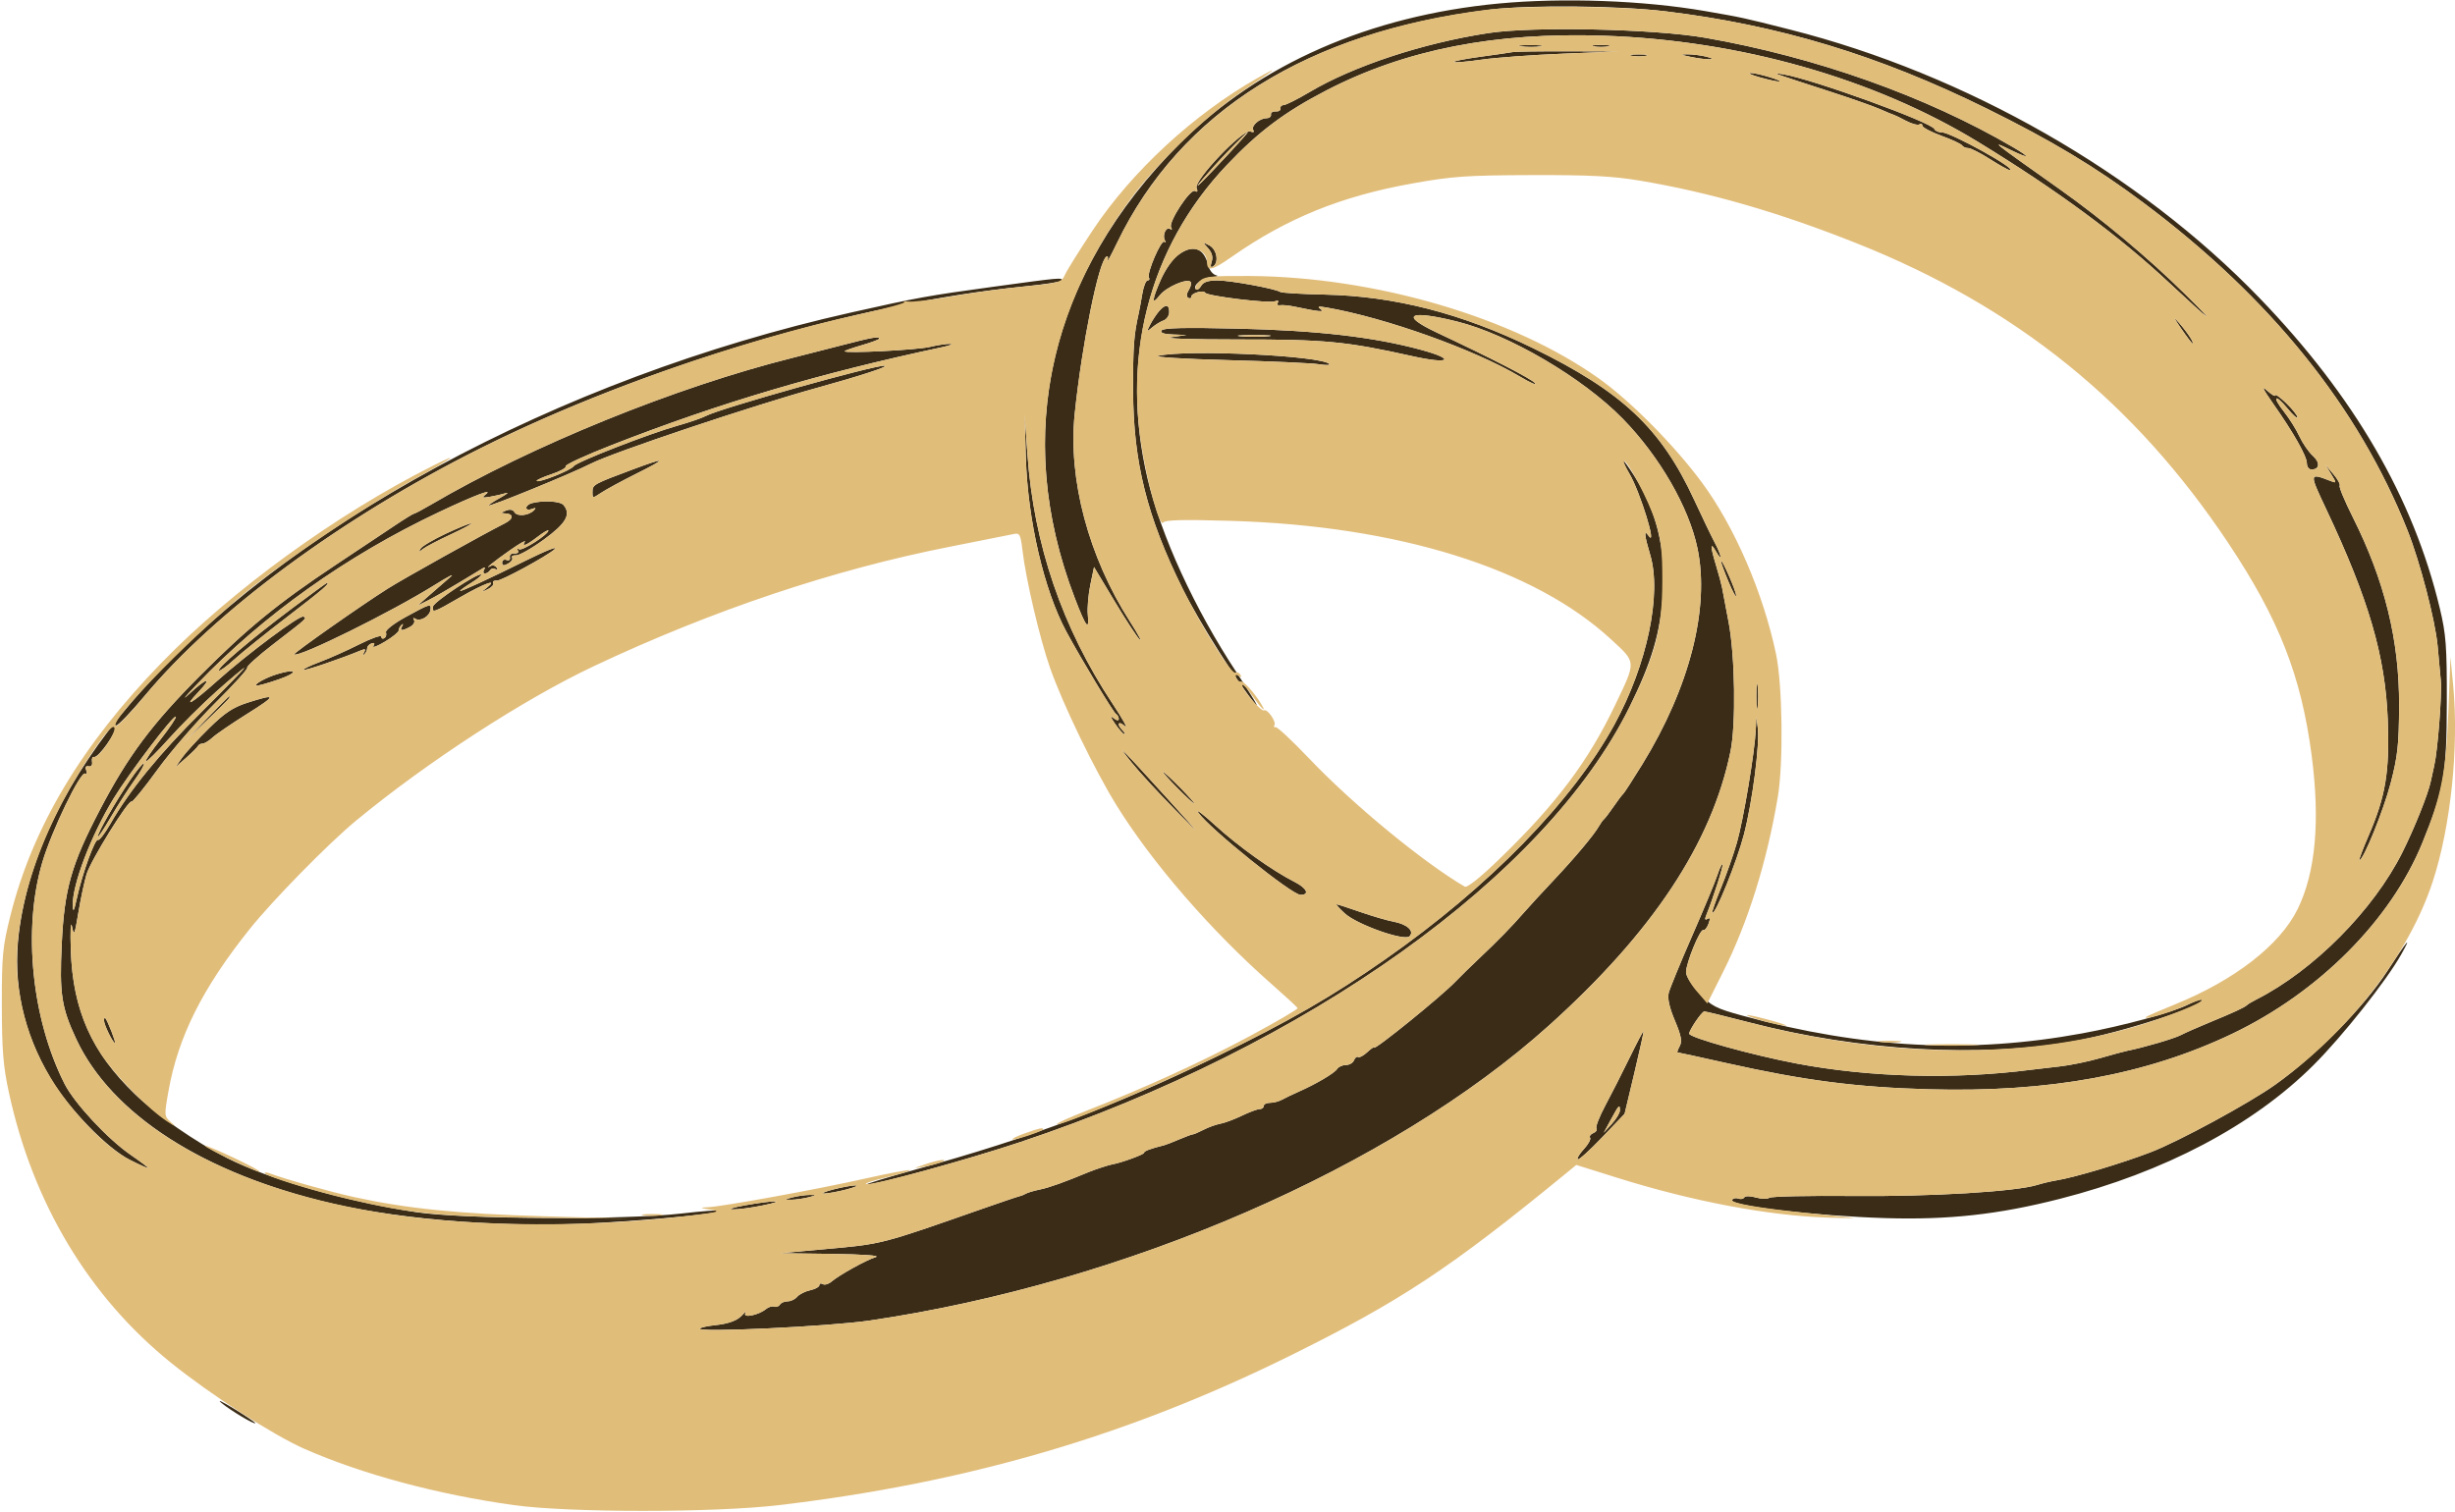
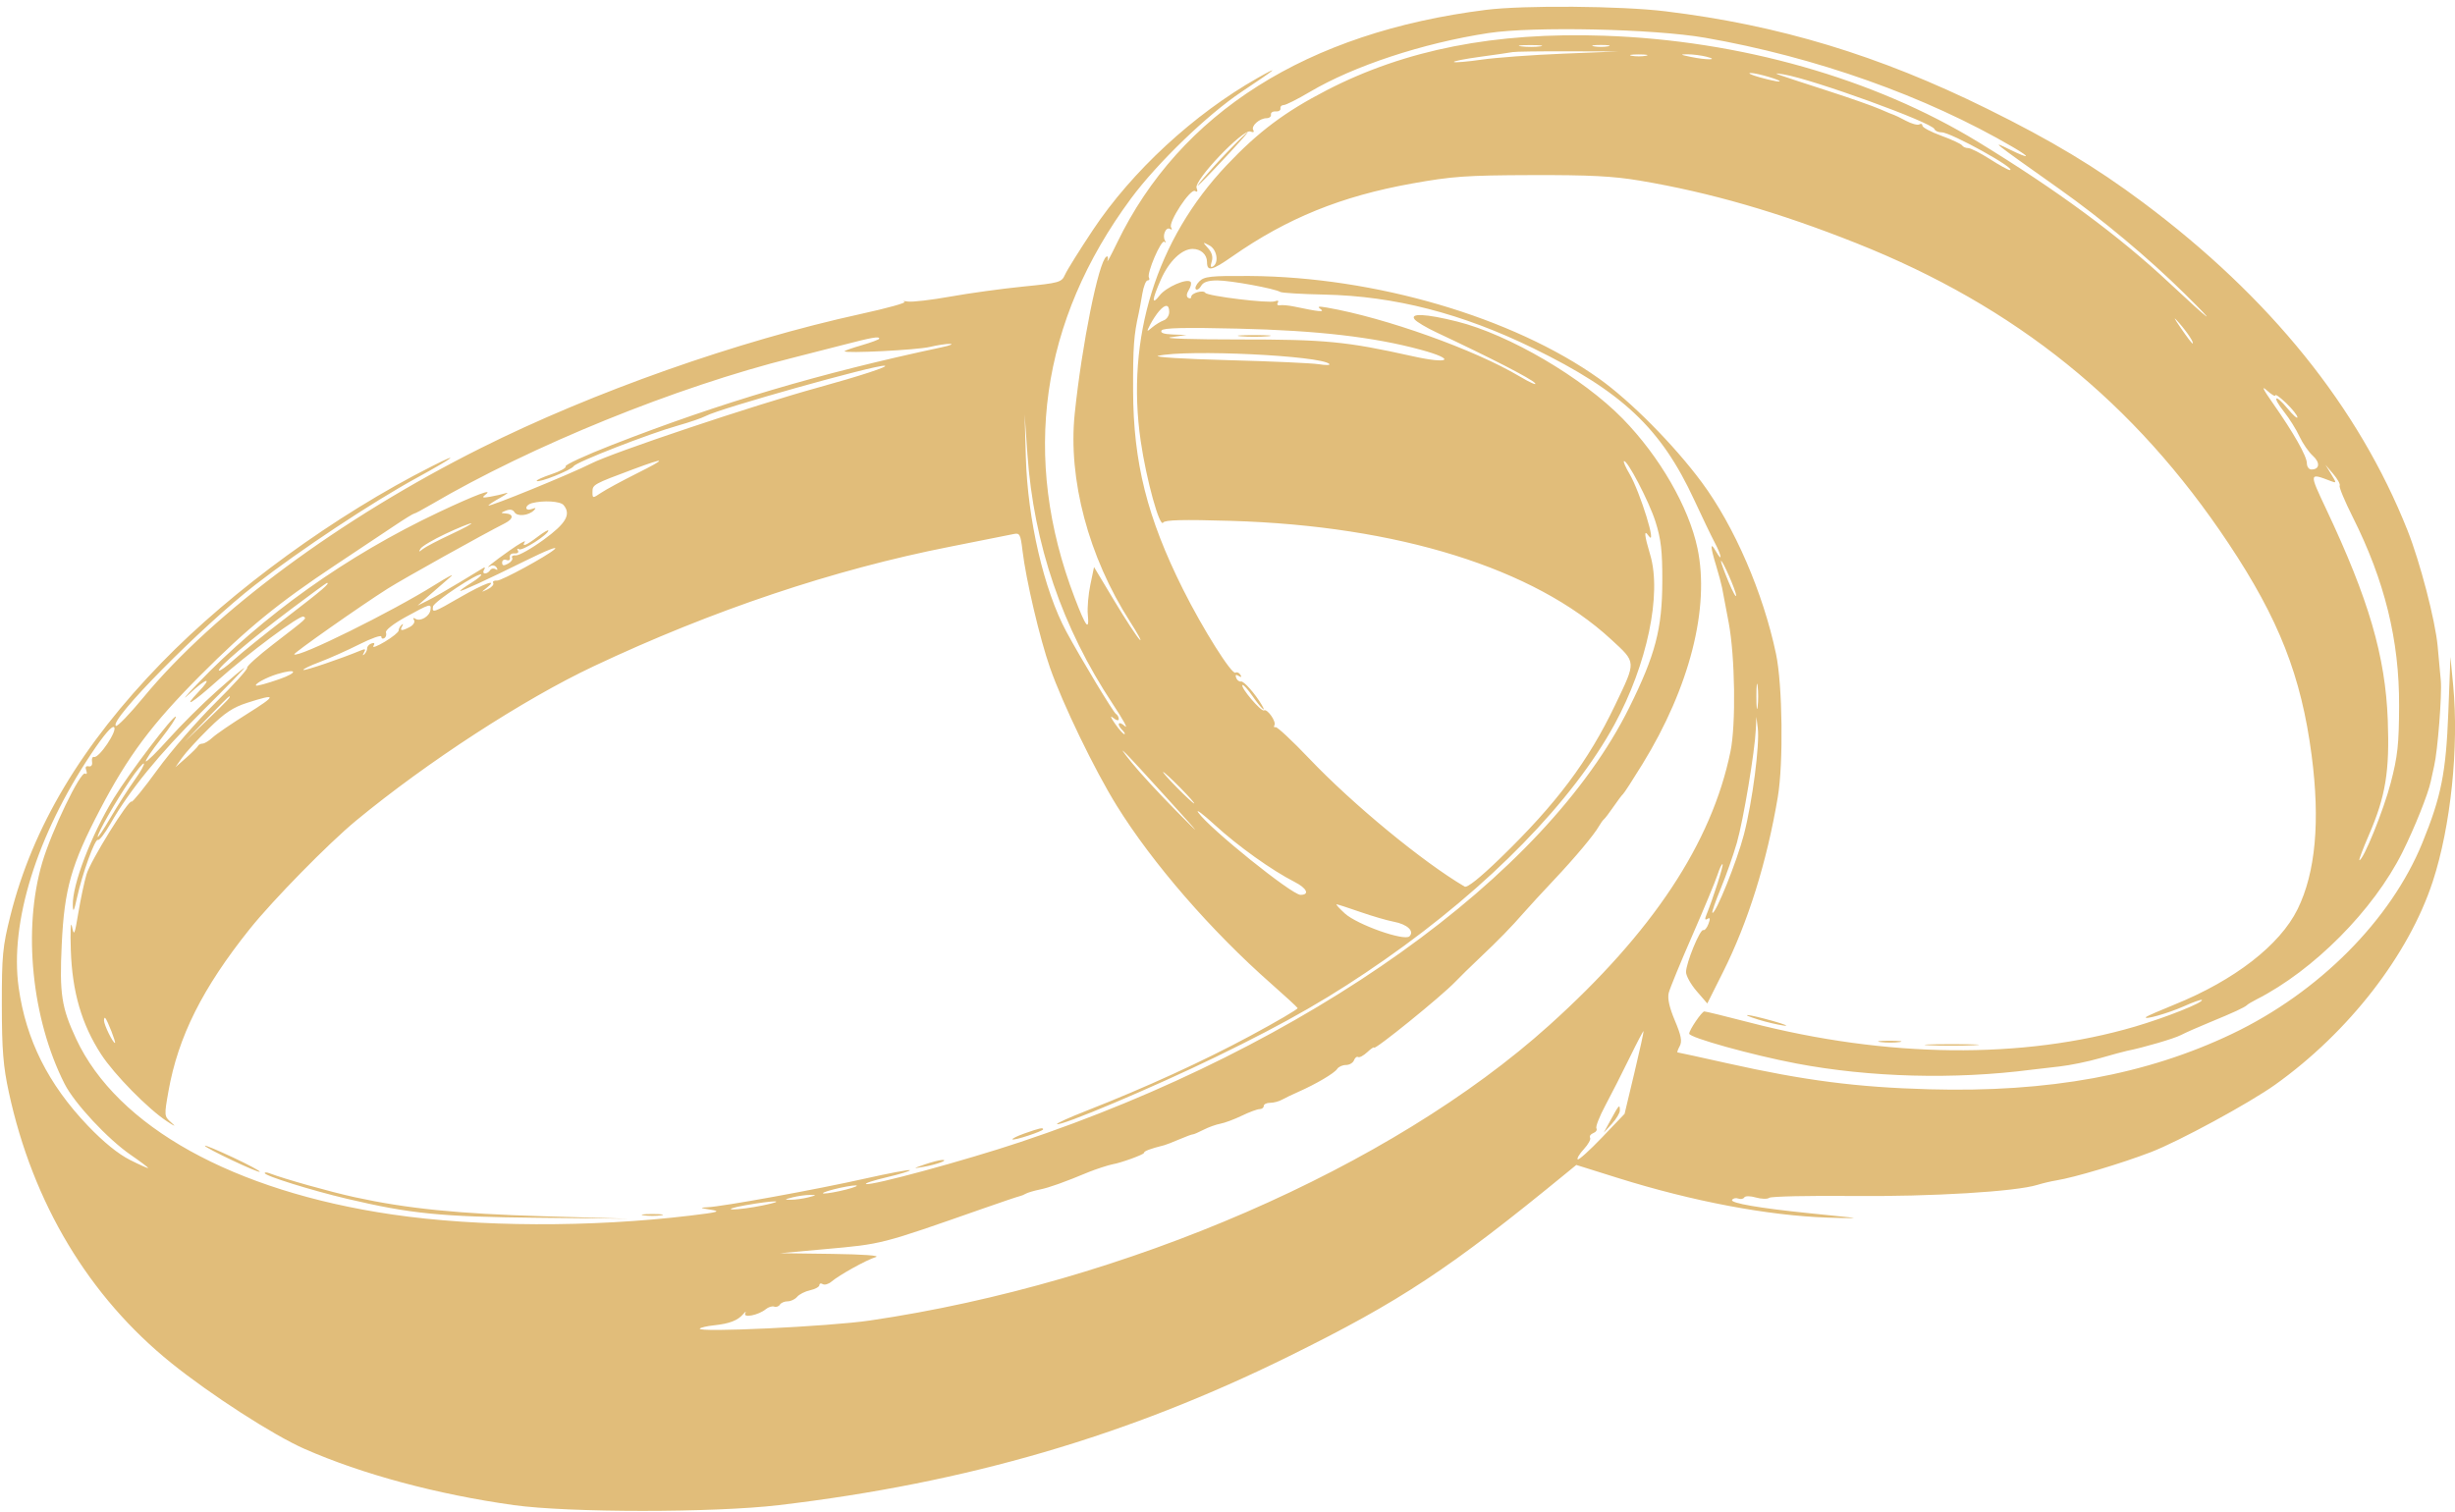
<svg xmlns="http://www.w3.org/2000/svg" width="779" height="480" viewBox="0 0 779 480" version="1.1">
-   <path d="M 475.500 1.122 C 434.656 4.985, 399.549 20.393, 374.461 45.467 C 332.884 87.019, 321.121 137.759, 341.015 189.744 C 344.601 199.113, 345.696 200.505, 345.174 195.029 C 344.975 192.937, 345.337 188.692, 345.980 185.595 L 347.149 179.964 353.614 190.732 C 357.170 196.654, 360.780 202.175, 361.637 203 C 362.494 203.825, 361.103 201.235, 358.546 197.245 C 345.408 176.743, 338.862 152.118, 341.020 131.309 C 343.302 109.303, 348.606 82.979, 351.065 81.460 C 351.567 81.150, 351.728 81.707, 351.423 82.698 C 351.118 83.689, 352.476 81.171, 354.440 77.102 C 374.635 35.276, 415.014 10.041, 472.974 3.026 C 485.579 1.500, 513.639 1.783, 528.460 3.586 C 564.587 7.981, 596.160 17.545, 630.500 34.494 C 650.946 44.586, 664.944 52.999, 680 64.244 C 720.309 94.351, 748.366 129.144, 763.930 168.323 C 767.901 178.320, 772.723 196.822, 773.488 205 C 773.823 208.575, 774.277 213.525, 774.497 216 C 774.893 220.459, 773.518 238.189, 772.402 243 C 772.084 244.375, 771.592 246.625, 771.310 248 C 770.505 251.920, 766.143 262.825, 762.309 270.500 C 753.155 288.824, 734.170 307.965, 716 317.190 C 714.625 317.888, 713.275 318.694, 713 318.981 C 712.316 319.695, 708.701 321.367, 701 324.530 C 697.425 325.998, 693.375 327.788, 692 328.508 C 689.858 329.629, 680.047 332.500, 674.893 333.514 C 674.010 333.688, 670.185 334.725, 666.393 335.818 C 662.602 336.911, 656.800 338.102, 653.500 338.465 C 650.200 338.827, 646.150 339.298, 644.500 339.511 C 620.147 342.655, 593.243 341.935, 570 337.517 C 555.891 334.835, 535.995 329.294, 536.004 328.049 C 536.012 326.879, 540.015 321, 540.804 321 C 541.262 321, 547.681 322.568, 555.069 324.484 C 590.126 333.577, 628.668 335.797, 658.209 330.426 C 673.485 327.648, 700.270 318.937, 698.618 317.284 C 698.385 317.051, 696.463 317.739, 694.347 318.813 C 689.437 321.306, 673.819 325.553, 660.704 327.962 C 625.095 334.502, 591.160 332.739, 553 322.367 C 544.497 320.056, 543.054 319.314, 539.250 315.296 C 536.859 312.770, 535 309.830, 535 308.573 C 535 305.640, 539.438 294.774, 540.470 295.183 C 540.910 295.357, 541.654 294.465, 542.122 293.199 C 542.734 291.545, 542.648 291.099, 541.817 291.613 C 541.009 292.112, 540.894 291.751, 541.435 290.414 C 543.618 285.024, 546.946 274.613, 546.598 274.264 C 546.379 274.045, 545.643 275.584, 544.963 277.683 C 544.283 279.782, 540.675 288.475, 536.945 297 C 533.214 305.525, 529.868 313.673, 529.508 315.108 C 529.069 316.859, 529.706 319.739, 531.450 323.881 C 533.473 328.687, 533.812 330.483, 532.987 332.024 C 532.406 333.111, 532.095 334, 532.298 334 C 532.501 334, 539.604 335.551, 548.083 337.446 C 572.622 342.932, 589.192 345.070, 612.082 345.705 C 650.145 346.760, 681.034 341.109, 708.276 328.107 C 735.779 314.980, 758.645 292.018, 768.649 267.479 C 775.495 250.688, 776.362 245.715, 776.405 223 C 776.439 205.027, 776.163 201.330, 774.166 193.010 C 765.774 158.042, 747.011 125.740, 717.018 94.627 C 678.726 54.904, 623.911 23.550, 568 9.389 C 552.957 5.579, 552.891 5.565, 541 3.506 C 521.485 0.127, 495.869 -0.805, 475.500 1.122 M 472.301 10.492 C 451.510 13.670, 429.569 20.908, 415.545 29.214 C 411.719 31.480, 408.032 33.333, 407.350 33.333 C 406.669 33.333, 406.199 33.821, 406.306 34.417 C 406.412 35.012, 405.730 35.440, 404.789 35.368 C 403.848 35.295, 403.173 35.745, 403.289 36.368 C 403.405 36.990, 402.773 37.507, 401.886 37.515 C 399.643 37.536, 396.885 40.005, 397.675 41.283 C 398.075 41.931, 397.715 42.104, 396.743 41.732 C 394.444 40.849, 378.785 57.276, 379.686 59.624 C 380.124 60.765, 379.960 61.093, 379.188 60.616 C 377.738 59.720, 370.621 70.577, 371.609 72.177 C 372.013 72.830, 371.865 73.034, 371.259 72.660 C 369.979 71.869, 368.735 74.728, 369.657 76.340 C 370.022 76.978, 369.940 77.154, 369.475 76.731 C 368.491 75.837, 363.771 86.820, 364.577 88.125 C 364.875 88.606, 364.681 89, 364.147 89 C 363.613 89, 362.858 90.912, 362.470 93.250 C 362.082 95.588, 361.562 98.400, 361.314 99.500 C 359.774 106.348, 359.505 110.075, 359.548 124 C 359.617 146.650, 363.934 163.924, 375.255 186.853 C 380.259 196.987, 393.243 217.547, 398.397 223.500 C 399.826 225.150, 397.140 220.650, 392.427 213.500 C 379.015 193.151, 368.395 170.025, 364.116 151.848 C 355.288 114.355, 364.259 78.819, 389.202 52.468 C 399.329 41.769, 407.701 35.492, 421 28.625 C 445.970 15.732, 474.342 10.158, 509 11.338 C 552.128 12.805, 594.669 24.887, 627.655 45.037 C 652.800 60.397, 672.277 74.760, 688.364 89.806 C 701.848 102.418, 704.299 104.145, 693.269 93.262 C 681.701 81.849, 667.059 69.601, 653.500 59.997 C 631.650 44.521, 631.585 44.469, 637.750 47.474 C 644.077 50.559, 644.620 50.139, 638.750 46.701 C 611.141 30.534, 576.077 18.077, 541 11.974 C 524.769 9.150, 486.483 8.324, 472.301 10.492 M 482.768 14.725 C 484.565 14.947, 487.265 14.943, 488.768 14.715 C 490.271 14.486, 488.800 14.304, 485.500 14.310 C 482.200 14.315, 480.971 14.502, 482.768 14.725 M 505.750 14.706 C 506.988 14.944, 509.012 14.944, 510.250 14.706 C 511.488 14.467, 510.475 14.272, 508 14.272 C 505.525 14.272, 504.512 14.467, 505.750 14.706 M 480 16.529 C 479.175 16.692, 474.538 17.365, 469.695 18.024 C 464.852 18.684, 461.093 19.426, 461.340 19.674 C 461.588 19.921, 465.550 19.586, 470.145 18.929 C 474.740 18.272, 486.375 17.419, 496 17.033 L 513.500 16.331 497.500 16.282 C 488.700 16.254, 480.825 16.366, 480 16.529 M 517.750 17.706 C 518.987 17.944, 521.013 17.944, 522.250 17.706 C 523.487 17.467, 522.475 17.272, 520 17.272 C 517.525 17.272, 516.513 17.467, 517.750 17.706 M 536.500 18.057 C 541.566 19.105, 545.659 19.058, 541.500 18 C 539.850 17.580, 537.150 17.235, 535.500 17.233 C 532.978 17.231, 533.137 17.362, 536.500 18.057 M 558.500 24.570 C 561.250 25.335, 563.950 25.923, 564.500 25.876 C 566.192 25.731, 557.629 23.153, 555.500 23.166 C 554.400 23.173, 555.750 23.805, 558.500 24.570 M 565 23.913 C 566.375 24.402, 573.125 26.616, 580 28.832 C 586.875 31.048, 594.300 33.652, 596.500 34.620 C 598.700 35.587, 600.725 36.425, 601 36.481 C 601.275 36.538, 602.976 37.371, 604.779 38.333 C 606.583 39.295, 608.496 39.812, 609.029 39.482 C 609.563 39.152, 610 39.334, 610 39.887 C 610 40.440, 612.714 41.882, 616.031 43.091 C 619.348 44.301, 622.299 45.675, 622.590 46.145 C 622.880 46.615, 623.758 47, 624.540 47 C 625.321 47, 628.423 48.575, 631.433 50.500 C 634.442 52.425, 637.263 53.988, 637.702 53.974 C 640.478 53.885, 619.053 42, 616.117 42 C 615.044 42, 614.013 41.539, 613.825 40.976 C 613.134 38.901, 575.378 25.195, 566 23.614 C 563.184 23.139, 562.989 23.197, 565 23.913 M 389.433 48.250 C 384.013 53.887, 377.367 61.659, 381.095 58 C 385.266 53.907, 396.273 42, 395.885 42 C 395.642 42, 392.738 44.813, 389.433 48.250 M 383.340 78.783 C 384.584 80.184, 384.954 81.569, 384.483 83.054 C 384.010 84.543, 384.142 85.030, 384.893 84.566 C 386.860 83.350, 386.140 79.144, 383.750 77.890 C 381.534 76.727, 381.528 76.740, 383.340 78.783 M 373.501 81.178 C 371.979 82.375, 369.668 85.763, 368.366 88.706 C 365.468 95.259, 365.339 97.111, 368.016 93.707 C 370.056 91.113, 376.593 88.260, 377.779 89.446 C 378.134 89.801, 377.888 90.950, 377.233 91.999 C 376.480 93.205, 376.402 94.130, 377.020 94.513 C 377.559 94.846, 378 94.694, 378 94.176 C 378 92.998, 381.834 91.922, 382.455 92.927 C 383.097 93.965, 402.642 96.351, 404.541 95.623 C 405.493 95.257, 405.849 95.435, 405.452 96.078 C 405.093 96.659, 405.407 97.019, 406.150 96.878 C 406.892 96.738, 408.962 96.933, 410.750 97.311 C 418.574 98.969, 420.538 99.148, 419 98.062 C 417.877 97.269, 418.379 97.155, 421 97.608 C 439.563 100.821, 467.914 110.949, 482.255 119.492 C 485.604 121.487, 487.769 122.426, 487.066 121.579 C 485.939 120.222, 473.200 113.667, 455.792 105.488 C 443.989 99.943, 447.184 98.258, 462.333 102.038 C 478.789 106.143, 502.179 119.862, 514.892 132.866 C 526.587 144.827, 535.889 160.947, 538.627 174 C 542.592 192.895, 536.166 218.110, 521.170 242.500 C 518.126 247.450, 515.359 251.725, 515.020 252 C 514.681 252.275, 513.322 254.075, 512 256 C 510.678 257.925, 509.311 259.725, 508.963 260 C 508.614 260.275, 507.918 261.234, 507.415 262.131 C 505.859 264.906, 499.797 272.149, 493 279.353 C 489.425 283.142, 485.150 287.791, 483.500 289.684 C 479.546 294.219, 475.392 298.476, 469.404 304.127 C 466.707 306.673, 463.260 310.048, 461.745 311.627 C 457.285 316.278, 436 333.518, 436 332.480 C 436 332.173, 435.032 332.824, 433.849 333.926 C 432.665 335.029, 431.362 335.724, 430.953 335.471 C 430.544 335.218, 429.952 335.684, 429.636 336.506 C 429.321 337.328, 428.171 338, 427.081 338 C 425.991 338, 424.740 338.563, 424.300 339.250 C 423.435 340.602, 417.608 344.041, 412 346.510 C 410.075 347.357, 407.719 348.489, 406.764 349.025 C 405.809 349.561, 404.121 350, 403.014 350 C 401.906 350, 401 350.450, 401 351 C 401 351.550, 400.410 352, 399.688 352 C 398.966 352, 396.427 352.941, 394.046 354.092 C 391.664 355.243, 388.594 356.387, 387.223 356.636 C 385.852 356.885, 383.446 357.752, 381.876 358.564 C 380.306 359.376, 378.789 360.026, 378.506 360.009 C 378.222 359.991, 376.305 360.699, 374.245 361.580 C 372.185 362.462, 370.050 363.297, 369.500 363.435 C 364.937 364.584, 363 365.316, 363 365.890 C 363 366.414, 355.603 369.098, 353 369.518 C 351.939 369.689, 347.407 371.164, 345.500 371.960 C 337.771 375.182, 333.028 376.880, 330 377.509 C 328.075 377.908, 326.050 378.507, 325.500 378.839 C 324.950 379.172, 324.050 379.536, 323.500 379.648 C 322.950 379.760, 317.775 381.508, 312 383.531 C 279.089 395.063, 280.148 394.792, 261.500 396.467 L 247.500 397.724 264 397.948 C 273.969 398.083, 279.467 398.485, 277.889 398.962 C 274.933 399.857, 266.358 404.612, 263.813 406.767 C 262.885 407.553, 261.648 407.900, 261.063 407.539 C 260.478 407.178, 260 407.323, 260 407.862 C 260 408.400, 258.681 409.131, 257.069 409.485 C 255.457 409.839, 253.602 410.775, 252.947 411.564 C 252.291 412.354, 250.937 413, 249.937 413 C 248.936 413, 247.825 413.474, 247.467 414.053 C 247.110 414.632, 246.295 414.916, 245.658 414.683 C 245.021 414.451, 243.825 414.817, 243 415.496 C 240.697 417.393, 235.674 418.391, 236.490 416.790 C 236.852 416.081, 236.552 416.203, 235.824 417.062 C 234.114 419.079, 231.453 420.101, 226.568 420.616 C 224.405 420.844, 222.380 421.308, 222.068 421.647 C 220.828 422.993, 263.079 420.993, 276 419.094 C 357.197 407.160, 441.400 370.564, 491.573 325.401 C 524.435 295.820, 543.139 267.566, 549.103 238.500 C 550.866 229.907, 550.555 208.282, 548.514 197.500 C 547.576 192.550, 546.638 187.594, 546.428 186.486 C 546.218 185.379, 545.366 182.229, 544.534 179.486 C 542.653 173.285, 542.641 171.749, 544.500 175 C 546.652 178.764, 546.286 176.313, 544.073 172.136 C 543.014 170.136, 540.095 164.067, 537.589 158.648 C 527.069 135.911, 514.753 124.308, 486.500 110.514 C 463.876 99.468, 442.482 93.966, 420.328 93.495 C 413.084 93.341, 406.751 92.964, 406.255 92.658 C 404.508 91.578, 390.449 89.002, 386.300 89.001 C 383.346 89, 381.810 89.517, 381.125 90.742 C 380.589 91.700, 379.838 92.171, 379.456 91.789 C 378.262 90.595, 381.725 88.005, 384.679 87.884 C 386.367 87.815, 386.798 87.584, 385.751 87.311 C 384.789 87.059, 383.714 85.649, 383.363 84.177 C 382.008 78.496, 378.332 77.378, 373.501 81.178 M 315 91.035 C 294.326 93.864, 291.277 94.417, 270 99.194 C 176.852 120.108, 89.319 167.550, 41.686 222.938 C 21.399 246.528, 9.009 271.900, 6.004 296 C 3.992 312.143, 7.341 327.541, 16.055 342.208 C 21.868 351.993, 33.977 364.455, 41.230 368.116 C 44.403 369.718, 47 370.872, 47 370.681 C 47 370.489, 44.533 368.633, 41.518 366.557 C 34.187 361.508, 23.627 350.172, 20.492 343.985 C 10.041 323.360, 7.171 294.874, 13.414 273.728 C 16.368 263.724, 25.578 244.621, 27.018 245.511 C 27.557 245.844, 27.709 245.406, 27.366 244.511 C 26.969 243.478, 27.237 243.020, 28.127 243.209 C 28.959 243.385, 29.383 242.804, 29.203 241.734 C 29.039 240.763, 29.333 240.088, 29.857 240.234 C 31.190 240.607, 37.204 232.139, 36.460 230.936 C 36.125 230.394, 36.291 230.074, 36.828 230.225 C 37.366 230.376, 41.450 226.148, 45.904 220.829 C 68.748 193.547, 108.364 164.342, 152.500 142.246 C 204.218 116.353, 271.881 96.198, 324.750 90.936 C 331.488 90.265, 337 89.406, 337 89.025 C 337 88.042, 336.600 88.079, 315 91.035 M 367.783 98.750 C 366.944 99.713, 365.684 101.625, 364.983 103 C 363.763 105.394, 363.789 105.432, 365.604 103.902 C 366.647 103.023, 368.288 102.025, 369.250 101.683 C 370.212 101.342, 371 100.149, 371 99.031 C 371 96.537, 369.805 96.432, 367.783 98.750 M 692.090 104.250 C 693.877 106.862, 695.504 109, 695.705 109 C 696.384 109, 694.116 105.519, 691.470 102.500 C 689.480 100.229, 689.630 100.655, 692.090 104.250 M 368.580 104.870 C 368.107 105.636, 369.271 106.051, 372.191 106.157 L 376.500 106.314 371.500 107.032 C 368.740 107.428, 378.371 107.743, 393 107.734 C 420.525 107.717, 427.141 108.354, 448.228 113.051 C 460.105 115.696, 462.155 114.075, 450.821 111 C 435.891 106.949, 418.114 104.892, 392.890 104.297 C 375.875 103.895, 369.084 104.055, 368.580 104.870 M 393.750 106.732 C 396.087 106.943, 399.913 106.943, 402.250 106.732 C 404.587 106.522, 402.675 106.349, 398 106.349 C 393.325 106.349, 391.413 106.522, 393.750 106.732 M 267 109.598 C 261.775 110.954, 254.800 112.738, 251.500 113.563 C 214.523 122.803, 168.671 141.426, 136.706 160.186 C 134.069 161.734, 131.685 163, 131.407 163 C 131.129 163, 128.337 164.722, 125.201 166.826 C 122.066 168.930, 113.650 174.536, 106.500 179.284 C 88.226 191.420, 78.458 199.402, 63.487 214.434 C 48.184 229.799, 40.630 239.916, 31.703 257 C 22.605 274.414, 20.420 282.106, 19.591 299.652 C 18.845 315.417, 19.506 319.753, 24.177 329.744 C 35.359 353.661, 64.779 372.575, 105.398 381.959 C 128.687 387.339, 161.678 389.753, 189.809 388.135 C 209.830 386.983, 229.351 385.017, 228.566 384.232 C 228.301 383.968, 222.779 384.370, 216.293 385.126 C 198.229 387.231, 146.786 386.967, 132 384.694 C 109.593 381.249, 85.525 374.353, 72.018 367.509 C 62.141 362.504, 49.607 353.808, 42.806 347.242 C 29.084 333.995, 23.109 320.582, 22.472 301.592 C 22.266 295.475, 22.426 292.070, 22.828 294 C 23.497 297.214, 23.665 296.852, 24.880 289.572 C 25.607 285.212, 26.770 279.760, 27.463 277.456 C 28.777 273.091, 40.888 253.555, 41.748 254.415 C 42.019 254.685, 45.740 250.090, 50.017 244.203 C 54.295 238.316, 62.541 228.805, 68.343 223.067 C 74.145 217.328, 78.689 212.305, 78.441 211.904 C 78.193 211.502, 81.929 208.138, 86.745 204.427 C 97.757 195.939, 97.335 196.325, 96.316 195.695 C 95.251 195.037, 78.630 207.412, 68.951 216.068 C 60.913 223.256, 57.677 225.174, 62.946 219.628 C 67.712 214.610, 65.579 215.062, 60.038 220.243 C 57.542 222.577, 58.650 221.194, 62.500 217.170 C 83.490 195.232, 110.002 176.362, 139.238 162.553 C 150.830 157.077, 156.885 154.807, 154 157.019 C 152.797 157.940, 153.095 158.066, 155.500 157.654 C 157.150 157.371, 159.400 156.857, 160.500 156.511 C 161.600 156.165, 160.813 156.820, 158.750 157.965 C 156.688 159.111, 155 160.214, 155 160.418 C 155 161.056, 181.196 150.355, 187.557 147.118 C 194.564 143.554, 238.984 128.675, 259.500 123.020 C 272.938 119.317, 282.388 116.219, 280.699 116.070 C 277.621 115.800, 228.475 129.605, 224.010 131.995 C 222.783 132.651, 218.791 134.028, 215.139 135.054 C 205.905 137.649, 182.839 146.642, 182.020 147.968 C 181.249 149.215, 170.983 153.316, 170.311 152.645 C 170.069 152.402, 172.153 151.446, 174.943 150.519 C 177.733 149.592, 179.781 148.455, 179.495 147.992 C 179.209 147.529, 185.843 144.472, 194.238 141.197 C 228.650 127.774, 259.864 118.531, 299 110.175 C 301.475 109.647, 302.600 109.177, 301.500 109.132 C 300.400 109.086, 297.475 109.528, 295 110.114 C 290.897 111.085, 268 112.234, 268 111.468 C 268 111.289, 270.475 110.422, 273.500 109.543 C 276.525 108.664, 279 107.732, 279 107.472 C 279 106.663, 276.811 107.051, 267 109.598 M 367.500 112.936 C 365.850 113.321, 375.750 113.933, 389.500 114.295 C 403.250 114.658, 416.300 115.243, 418.500 115.597 C 420.700 115.951, 422.196 115.919, 421.824 115.527 C 419.293 112.859, 376.568 110.821, 367.500 112.936 M 721.226 128 C 727.800 137.370, 732 144.794, 732 147.044 C 732 148.120, 732.648 149, 733.441 149 C 736.070 149, 736.287 146.811, 733.873 144.641 C 732.564 143.463, 730.668 140.716, 729.660 138.535 C 728.652 136.354, 726.462 132.846, 724.793 130.739 C 720.827 125.731, 721.829 124.756, 725.885 129.676 C 727.598 131.755, 729 132.991, 729 132.424 C 729 131.857, 727.425 129.866, 725.500 128 C 723.575 126.134, 722 124.999, 722 125.478 C 722 125.957, 720.800 125.258, 719.333 123.924 C 717.466 122.227, 718.034 123.450, 721.226 128 M 325.511 145.092 C 326.076 164.955, 331.275 187.331, 338.385 200.500 C 343.035 209.112, 353.228 226.023, 354.090 226.556 C 354.590 226.865, 355 227.597, 355 228.181 C 355 228.812, 354.304 228.687, 353.289 227.872 C 352.155 226.962, 352.346 227.595, 353.857 229.750 C 355.111 231.537, 356.421 233, 356.768 233 C 357.116 233, 356.860 232.460, 356.200 231.800 C 354.171 229.771, 354.874 228.576, 356.976 230.478 C 358.063 231.462, 356.303 228.269, 353.066 223.383 C 337.064 199.232, 328.033 172.787, 326.018 144.183 L 325.125 131.500 325.511 145.092 M 201 148.903 C 188.328 153.619, 188 153.801, 188 156.090 C 188 158.204, 188.033 158.208, 190.750 156.388 C 192.262 155.375, 197.325 152.632, 202 150.292 C 211.838 145.368, 211.555 144.975, 201 148.903 M 515.026 146.193 C 515.012 146.574, 515.919 148.443, 517.042 150.346 C 520.458 156.136, 526.005 174.203, 523.076 170 C 521.580 167.854, 521.758 169.827, 523.623 176.068 C 527.351 188.546, 522.657 210.917, 512.339 229.847 C 499.039 254.249, 472.542 281.404, 439.522 304.477 C 422.543 316.340, 408.867 324.220, 385.750 335.459 C 353.334 351.219, 327.230 361.025, 291 371.050 C 281.375 373.713, 274.175 375.914, 275 375.941 C 277.969 376.038, 307.768 367.797, 323.785 362.449 C 415.028 331.987, 490.476 278.122, 517.009 224.500 C 524.096 210.177, 526.899 200.687, 527.695 188.316 C 528.601 174.233, 525.625 162.098, 518.536 150.971 C 516.619 147.962, 515.040 145.812, 515.026 146.193 M 739.692 150.452 C 741.436 153.307, 741.435 153.381, 739.654 152.698 C 732.642 150.007, 732.649 149.962, 738.131 161.582 C 751.652 190.248, 756.904 208.237, 757.668 228.500 C 758.285 244.859, 756.993 252.708, 751.650 265.067 C 749.764 269.430, 748.418 273, 748.659 273 C 749.918 273, 756.329 257.195, 758.600 248.491 C 760.809 240.027, 761.216 236.283, 761.265 224 C 761.347 203.213, 756.701 184.311, 746.531 164.062 C 744.004 159.030, 742.149 154.569, 742.408 154.148 C 742.668 153.728, 741.758 152.060, 740.385 150.442 L 737.889 147.500 739.692 150.452 M 168.750 159.689 C 167.787 159.941, 167 160.612, 167 161.180 C 167 161.752, 167.782 161.916, 168.750 161.548 C 170.002 161.071, 170.195 161.189, 169.427 161.964 C 167.748 163.657, 164.112 164.016, 163.266 162.572 C 162.763 161.715, 161.812 161.540, 160.500 162.062 C 158.887 162.705, 158.827 162.873, 160.191 162.930 C 163.057 163.049, 163.069 164.629, 160.216 166.072 C 153.073 169.683, 127.934 183.703, 123.026 186.813 C 114.414 192.269, 92.994 207.327, 93.344 207.678 C 94.557 208.890, 124.301 194.186, 138.065 185.570 C 142.154 183.010, 144.375 181.871, 143 183.040 C 141.625 184.209, 138.700 186.750, 136.500 188.687 L 132.500 192.209 135.907 190.498 C 137.781 189.556, 142.281 186.981, 145.907 184.774 C 149.533 182.568, 152.907 180.521, 153.405 180.227 C 153.902 179.932, 153.988 180.211, 153.595 180.845 C 153.203 181.480, 153.332 182, 153.882 182 C 154.432 182, 155.165 181.543, 155.510 180.984 C 155.856 180.425, 156.627 180.269, 157.224 180.638 C 157.877 181.042, 158.021 180.843, 157.585 180.138 C 157.187 179.494, 156.330 179.266, 155.681 179.630 C 153.295 180.970, 156.554 178.316, 161.854 174.604 C 164.799 172.541, 166.910 171.336, 166.545 171.927 C 165.436 173.721, 166.952 173.138, 170.567 170.381 C 172.455 168.941, 174 168.038, 174 168.375 C 174 169.625, 165.713 174.940, 164.721 174.327 C 164.154 173.977, 163.981 174.160, 164.335 174.733 C 164.695 175.316, 164.213 175.714, 163.239 175.637 C 162.246 175.559, 161.625 176.089, 161.791 176.873 C 161.963 177.684, 161.520 178.030, 160.708 177.718 C 159.952 177.428, 159.333 177.798, 159.333 178.541 C 159.333 179.549, 159.807 179.639, 161.195 178.896 C 162.218 178.348, 162.809 177.499, 162.506 177.010 C 162.204 176.521, 162.754 176.181, 163.728 176.254 C 164.703 176.327, 168.664 174.086, 172.531 171.272 C 179.630 166.109, 181.275 163.242, 178.831 160.296 C 177.799 159.053, 172.423 158.729, 168.750 159.689 M 141.387 169.410 C 137.474 171.246, 133.900 173.368, 133.445 174.124 C 132.771 175.243, 132.900 175.270, 134.139 174.268 C 134.977 173.590, 139.001 171.482, 143.081 169.583 C 147.162 167.684, 150.050 166.117, 149.500 166.101 C 148.950 166.085, 145.299 167.574, 141.387 169.410 M 166.500 178.077 C 154.838 183.856, 146 187.926, 146 187.519 C 146 187.323, 147.599 186.175, 149.553 184.967 C 151.507 183.760, 152.919 182.586, 152.692 182.359 C 151.886 181.552, 137.616 191.007, 137.398 192.491 C 137.085 194.626, 137.414 194.513, 146.105 189.500 C 153.767 185.081, 158.265 183.492, 154.441 186.555 C 152.582 188.045, 152.596 188.064, 154.778 187.005 C 156.031 186.397, 156.809 185.499, 156.506 185.010 C 156.204 184.521, 156.754 184.181, 157.729 184.255 C 159.079 184.356, 173.490 176.524, 175.917 174.370 C 177.342 173.105, 173.413 174.651, 166.500 178.077 M 546.083 178.080 C 546.037 178.399, 547.106 181.324, 548.458 184.580 C 549.809 187.836, 550.907 189.825, 550.896 189 C 550.877 187.502, 546.241 176.982, 546.083 178.080 M 92.307 193.357 C 79.414 203.033, 68.766 212.100, 69.471 212.804 C 69.739 213.073, 71.881 211.533, 74.230 209.383 C 76.578 207.233, 84.237 201.070, 91.250 195.689 C 102.405 187.128, 104.888 185, 103.722 185 C 103.569 185, 98.432 188.761, 92.307 193.357 M 128.761 195.800 C 124.886 197.927, 122.211 200.018, 122.467 200.718 C 122.712 201.388, 122.482 202.202, 121.956 202.527 C 121.430 202.852, 121 202.636, 121 202.046 C 121 201.457, 117.845 202.564, 113.989 204.506 C 110.132 206.448, 104.476 208.972, 101.420 210.116 C 98.363 211.260, 96.049 212.383, 96.278 212.611 C 96.632 212.965, 108.279 209.013, 114.414 206.457 C 115.906 205.836, 116.146 205.973, 115.504 207.080 C 115.015 207.922, 115.050 208.161, 115.590 207.667 C 116.090 207.208, 116.500 206.346, 116.500 205.750 C 116.500 205.154, 117.125 204.458, 117.889 204.204 C 118.811 203.896, 119.013 204.170, 118.490 205.016 C 118.057 205.717, 119.682 205.111, 122.101 203.668 C 124.520 202.225, 126.500 200.622, 126.500 200.106 C 126.500 199.589, 126.910 198.792, 127.410 198.333 C 127.939 197.849, 128.019 198.024, 127.601 198.750 C 126.723 200.276, 127.500 200.338, 130.094 198.950 C 131.173 198.372, 131.749 197.403, 131.373 196.795 C 130.963 196.132, 131.149 195.974, 131.838 196.400 C 133.367 197.345, 136.290 195.628, 136.586 193.612 C 136.906 191.434, 136.511 191.544, 128.761 195.800 M 68.763 219.354 C 64.218 223.399, 57.406 230.168, 53.624 234.395 C 49.842 238.622, 46.542 241.876, 46.291 241.624 C 46.040 241.373, 48.178 238.186, 51.042 234.542 C 53.906 230.897, 56.039 227.705, 55.782 227.448 C 55.103 226.770, 41.007 245.317, 36.068 253.388 C 28.888 265.120, 22.890 280.834, 23.102 287.355 C 23.181 289.771, 23.488 289.211, 24.425 284.942 C 26.124 277.199, 30.185 265.996, 31.090 266.555 C 31.503 266.811, 33.274 264.516, 35.025 261.456 C 41.149 250.752, 50.417 239.390, 64.148 225.750 C 71.761 218.188, 77.774 212, 77.508 212 C 77.243 212, 73.308 215.309, 68.763 219.354 M 87.942 213.948 C 84.573 214.970, 80.721 217.055, 81.241 217.574 C 81.467 217.800, 84.768 216.898, 88.576 215.567 C 94.835 213.381, 94.301 212.018, 87.942 213.948 M 557.320 221 C 557.320 224.575, 557.502 226.037, 557.723 224.250 C 557.945 222.463, 557.945 219.537, 557.723 217.750 C 557.502 215.963, 557.320 217.425, 557.320 221 M 65.473 228.250 L 58.500 235.500 65.750 228.527 C 72.484 222.050, 73.457 221, 72.723 221 C 72.571 221, 69.308 224.262, 65.473 228.250 M 78.584 222.997 C 73.909 224.490, 71.326 226.208, 66.259 231.193 C 62.734 234.662, 58.906 238.850, 57.754 240.500 L 55.659 243.500 59.070 240.500 C 60.946 238.850, 62.635 237.162, 62.824 236.750 C 63.012 236.338, 63.663 236, 64.269 236 C 64.875 236, 66.300 235.135, 67.436 234.077 C 68.571 233.019, 73.506 229.644, 78.403 226.577 C 87.911 220.620, 87.942 220.008, 78.584 222.997 M 557.139 231.500 C 556.816 238.616, 553.191 260.306, 551.122 267.500 C 550.015 271.350, 547.730 277.834, 546.046 281.908 C 544.361 285.983, 543.145 289.479, 543.344 289.677 C 544.222 290.555, 551.191 273.283, 553.373 264.823 C 556.082 254.317, 558.421 236.282, 557.759 231 L 557.320 227.500 557.139 231.500 M 359.070 242 C 361.503 245.025, 367.714 251.775, 372.873 257 C 381.720 265.960, 381.584 265.761, 370.478 253.500 C 356.170 237.704, 353.244 234.755, 359.070 242 M 41.231 247.673 C 36.557 254.571, 31 264.290, 31 265.565 C 31 266.062, 32.828 263.341, 35.062 259.518 C 37.296 255.695, 40.701 250.371, 42.630 247.686 C 44.559 245.001, 45.922 242.588, 45.658 242.325 C 45.395 242.061, 43.403 244.468, 41.231 247.673 M 373.500 250 C 376.209 252.750, 378.650 255, 378.925 255 C 379.200 255, 377.209 252.750, 374.500 250 C 371.791 247.250, 369.350 245, 369.075 245 C 368.800 245, 370.791 247.250, 373.500 250 M 380.208 257.854 C 383.674 262.871, 409.909 284, 412.672 284 C 415.668 284, 414.696 281.886, 410.785 279.895 C 403.590 276.231, 392.866 268.575, 385.541 261.870 C 381.713 258.366, 379.313 256.559, 380.208 257.854 M 426.733 289.903 C 430.635 293.467, 445.632 298.768, 447.246 297.154 C 448.893 295.507, 446.517 293.319, 442.214 292.518 C 440.171 292.138, 435.384 290.741, 431.576 289.413 C 427.767 288.086, 424.405 287, 424.103 287 C 423.801 287, 424.985 288.306, 426.733 289.903 M 757.489 308.239 C 750.100 319.637, 734.953 334.987, 721.963 344.240 C 713.706 350.122, 691.315 362.271, 682.500 365.653 C 673.075 369.269, 658.299 373.688, 652.500 374.624 C 650.850 374.890, 648.150 375.528, 646.500 376.042 C 639.602 378.188, 612.822 379.803, 588 379.568 C 573.975 379.436, 562.015 379.695, 561.422 380.143 C 560.829 380.592, 558.923 380.551, 557.186 380.053 C 555.366 379.531, 553.796 379.521, 553.481 380.030 C 553.181 380.515, 552.321 380.677, 551.569 380.388 C 550.817 380.100, 549.937 380.293, 549.612 380.818 C 548.475 382.658, 575.933 385.917, 598.236 386.590 C 618.325 387.197, 634.146 385.450, 653.622 380.475 C 686.793 372.003, 714.873 357.198, 734.085 338.052 C 743.257 328.911, 757.213 311.304, 761.910 302.947 C 765.646 296.299, 763.782 298.530, 757.489 308.239 M 33 323.883 C 33 325.240, 35.812 331, 36.475 331 C 36.903 331, 34.122 323.851, 33.395 323.083 C 33.178 322.854, 33 323.214, 33 323.883 M 517.062 335.749 C 514.714 340.562, 511.263 347.354, 509.394 350.842 C 507.525 354.330, 506.250 357.595, 506.561 358.099 C 506.872 358.602, 506.426 359.283, 505.569 359.612 C 504.712 359.941, 504.257 360.607, 504.557 361.093 C 504.858 361.579, 503.971 363.197, 502.587 364.690 C 501.203 366.182, 500.318 367.650, 500.621 367.952 C 500.924 368.253, 504.396 365.125, 508.336 361 L 515.500 353.500 518.605 340.500 C 520.312 333.350, 521.624 327.387, 521.521 327.249 C 521.417 327.112, 519.411 330.937, 517.062 335.749 M 511.189 355.258 L 508.878 359.500 511.439 356.694 C 512.848 355.151, 514 353.239, 514 352.444 C 514 350.322, 513.731 350.591, 511.189 355.258 M 264.500 377.477 C 261.750 378.184, 260.400 378.773, 261.500 378.785 C 262.600 378.798, 265.750 378.230, 268.500 377.523 C 271.250 376.816, 272.600 376.227, 271.500 376.215 C 270.400 376.202, 267.250 376.770, 264.500 377.477 M 251.500 380 C 248.824 380.681, 248.770 380.763, 251 380.763 C 252.375 380.763, 254.850 380.420, 256.500 380 C 259.176 379.319, 259.230 379.237, 257 379.237 C 255.625 379.237, 253.150 379.580, 251.500 380 M 236.500 382.517 C 232.650 383.202, 230.850 383.795, 232.500 383.835 C 234.150 383.874, 238.425 383.306, 242 382.573 C 250.195 380.891, 245.879 380.847, 236.500 382.517 M 70.236 445.229 C 73.178 447.671, 81 452.331, 81 451.642 C 81 451.412, 77.963 449.363, 74.250 447.090 C 70.537 444.817, 68.731 443.979, 70.236 445.229" stroke="none" fill="#3a2c16" fill-rule="evenodd" />
  <path d="M 471.500 3.132 C 414.740 10.261, 374.408 35.747, 354.440 77.102 C 352.476 81.171, 351.118 83.689, 351.423 82.698 C 351.728 81.707, 351.567 81.150, 351.065 81.460 C 348.606 82.979, 343.302 109.303, 341.020 131.309 C 338.862 152.118, 345.408 176.743, 358.546 197.245 C 361.103 201.235, 362.494 203.825, 361.637 203 C 360.780 202.175, 357.170 196.654, 353.614 190.732 L 347.149 179.964 345.980 185.595 C 345.337 188.692, 344.975 192.937, 345.174 195.029 C 345.696 200.505, 344.601 199.113, 341.015 189.744 C 323.984 145.239, 330.086 101.934, 358.876 63 C 367.209 51.730, 383.175 36.328, 394 29.116 C 405.216 21.644, 406.505 20.525, 399 24.778 C 378.842 36.200, 359.167 54.370, 346.785 73 C 342.582 79.325, 338.615 85.678, 337.971 87.118 C 336.849 89.625, 336.278 89.789, 324.649 90.949 C 317.967 91.616, 307.587 93.044, 301.582 94.123 C 295.577 95.202, 289.502 95.911, 288.082 95.697 C 286.662 95.484, 286.175 95.528, 287 95.794 C 287.825 96.061, 281.619 97.786, 273.209 99.629 C 233.926 108.235, 188.157 124.394, 152.500 142.246 C 108.079 164.485, 67.877 194.206, 45.481 221.366 C 41.162 226.603, 37.250 230.655, 36.789 230.370 C 34.297 228.829, 63.833 198.918, 81.013 185.584 C 95.307 174.489, 118.156 159.360, 132.278 151.637 C 143.812 145.331, 146.761 143.073, 137.083 147.958 C 106.447 163.423, 73.806 187.142, 51.315 210.282 C 25.947 236.382, 10.362 262.444, 3.309 290.559 C 0.830 300.437, 0.566 303.201, 0.584 319 C 0.601 333.237, 1.016 338.400, 2.809 346.688 C 10.421 381.875, 28.230 411.546, 54.381 432.608 C 66.917 442.705, 86.747 455.488, 96.595 459.821 C 114.924 467.886, 138.726 474.285, 163 477.676 C 180.484 480.118, 226.554 480.122, 247.155 477.683 C 306.752 470.629, 357.728 455.748, 409 430.436 C 444.438 412.941, 459.991 402.663, 497.259 372.109 L 500.176 369.718 513.338 373.842 C 537.083 381.282, 560.961 385.795, 580 386.440 C 586.325 386.654, 589.700 386.641, 587.500 386.409 C 585.300 386.178, 579.225 385.556, 574 385.026 C 558.312 383.435, 548.990 381.824, 549.616 380.812 C 549.938 380.291, 550.817 380.100, 551.569 380.388 C 552.321 380.677, 553.181 380.515, 553.481 380.030 C 553.796 379.521, 555.366 379.531, 557.186 380.053 C 558.923 380.551, 560.829 380.592, 561.422 380.143 C 562.015 379.695, 573.975 379.436, 588 379.568 C 612.822 379.803, 639.602 378.188, 646.500 376.042 C 648.150 375.528, 650.850 374.890, 652.500 374.624 C 658.299 373.688, 673.075 369.269, 682.500 365.653 C 691.337 362.263, 713.708 350.119, 721.945 344.240 C 745.289 327.580, 764.302 303.064, 771.940 279.777 C 777.655 262.353, 780.286 237.042, 778.417 217.487 L 777.558 208.500 776.884 226 C 776.144 245.230, 774.648 252.764, 768.649 267.479 C 758.645 292.018, 735.779 314.980, 708.276 328.107 C 681.034 341.109, 650.145 346.760, 612.082 345.705 C 589.192 345.070, 572.622 342.932, 548.083 337.446 C 539.604 335.551, 532.501 334, 532.298 334 C 532.095 334, 532.406 333.111, 532.987 332.024 C 533.812 330.483, 533.473 328.687, 531.450 323.881 C 529.706 319.739, 529.069 316.859, 529.508 315.108 C 529.868 313.673, 533.214 305.525, 536.945 297 C 540.675 288.475, 544.283 279.782, 544.963 277.683 C 545.643 275.584, 546.379 274.045, 546.598 274.264 C 546.946 274.613, 543.618 285.024, 541.435 290.414 C 540.894 291.751, 541.009 292.112, 541.817 291.613 C 542.648 291.099, 542.734 291.545, 542.122 293.199 C 541.654 294.465, 540.910 295.357, 540.470 295.183 C 539.452 294.779, 535 305.621, 535 308.503 C 535 309.693, 536.518 312.423, 538.373 314.569 L 541.746 318.470 546.746 308.485 C 554.685 292.630, 560.626 273.646, 564.110 253 C 565.931 242.204, 565.623 217.346, 563.545 207.500 C 559.438 188.035, 550.340 167.026, 539.947 153.010 C 531.178 141.182, 517.360 127.242, 507.346 120.119 C 479.998 100.666, 436.257 87.837, 396.429 87.588 C 384.146 87.511, 382.129 87.728, 380.560 89.298 C 379.571 90.286, 379.074 91.408, 379.456 91.789 C 379.838 92.171, 380.589 91.700, 381.125 90.742 C 381.810 89.517, 383.346 89, 386.300 89.001 C 390.449 89.002, 404.508 91.578, 406.255 92.658 C 406.751 92.964, 413.084 93.341, 420.328 93.495 C 442.482 93.966, 463.876 99.468, 486.500 110.514 C 514.753 124.308, 527.069 135.911, 537.589 158.648 C 540.095 164.067, 543.014 170.136, 544.073 172.136 C 546.286 176.313, 546.652 178.764, 544.500 175 C 542.641 171.749, 542.653 173.285, 544.534 179.486 C 545.366 182.229, 546.218 185.379, 546.428 186.486 C 546.638 187.594, 547.576 192.550, 548.514 197.500 C 550.555 208.282, 550.866 229.907, 549.103 238.500 C 543.139 267.566, 524.435 295.820, 491.573 325.401 C 441.400 370.564, 357.197 407.160, 276 419.094 C 263.079 420.993, 220.828 422.993, 222.068 421.647 C 222.380 421.308, 224.405 420.844, 226.568 420.616 C 231.453 420.101, 234.114 419.079, 235.824 417.062 C 236.552 416.203, 236.852 416.081, 236.490 416.790 C 235.674 418.391, 240.697 417.393, 243 415.496 C 243.825 414.817, 245.021 414.451, 245.658 414.683 C 246.295 414.916, 247.110 414.632, 247.467 414.053 C 247.825 413.474, 248.936 413, 249.937 413 C 250.937 413, 252.291 412.354, 252.947 411.564 C 253.602 410.775, 255.457 409.839, 257.069 409.485 C 258.681 409.131, 260 408.400, 260 407.862 C 260 407.323, 260.478 407.178, 261.063 407.539 C 261.648 407.900, 262.885 407.553, 263.813 406.767 C 266.358 404.612, 274.933 399.857, 277.889 398.962 C 279.467 398.485, 273.969 398.083, 264 397.948 L 247.500 397.724 261.500 396.467 C 280.148 394.792, 279.089 395.063, 312 383.531 C 317.775 381.508, 322.950 379.760, 323.500 379.648 C 324.050 379.536, 324.950 379.172, 325.500 378.839 C 326.050 378.507, 328.075 377.908, 330 377.509 C 333.028 376.880, 337.771 375.182, 345.500 371.960 C 347.407 371.164, 351.939 369.689, 353 369.518 C 355.603 369.098, 363 366.414, 363 365.890 C 363 365.316, 364.937 364.584, 369.500 363.435 C 370.050 363.297, 372.185 362.462, 374.245 361.580 C 376.305 360.699, 378.222 359.991, 378.506 360.009 C 378.789 360.026, 380.306 359.376, 381.876 358.564 C 383.446 357.752, 385.852 356.885, 387.223 356.636 C 388.594 356.387, 391.664 355.243, 394.046 354.092 C 396.427 352.941, 398.966 352, 399.688 352 C 400.410 352, 401 351.550, 401 351 C 401 350.450, 401.906 350, 403.014 350 C 404.121 350, 405.809 349.561, 406.764 349.025 C 407.719 348.489, 410.075 347.357, 412 346.510 C 417.608 344.041, 423.435 340.602, 424.300 339.250 C 424.740 338.563, 425.991 338, 427.081 338 C 428.171 338, 429.321 337.328, 429.636 336.506 C 429.952 335.684, 430.544 335.218, 430.953 335.471 C 431.362 335.724, 432.665 335.029, 433.849 333.926 C 435.032 332.824, 436 332.173, 436 332.480 C 436 333.518, 457.285 316.278, 461.745 311.627 C 463.260 310.048, 466.707 306.673, 469.404 304.127 C 475.392 298.476, 479.546 294.219, 483.500 289.684 C 485.150 287.791, 489.425 283.142, 493 279.353 C 499.797 272.149, 505.859 264.906, 507.415 262.131 C 507.918 261.234, 508.614 260.275, 508.963 260 C 509.311 259.725, 510.678 257.925, 512 256 C 513.322 254.075, 514.681 252.275, 515.020 252 C 515.359 251.725, 518.126 247.450, 521.170 242.500 C 536.166 218.110, 542.592 192.895, 538.627 174 C 535.889 160.947, 526.587 144.827, 514.892 132.866 C 502.179 119.862, 478.789 106.143, 462.333 102.038 C 452.412 99.562, 447.187 99.315, 448.920 101.403 C 449.560 102.175, 452.653 104.013, 455.792 105.488 C 473.200 113.667, 485.939 120.222, 487.066 121.579 C 487.769 122.426, 485.604 121.487, 482.255 119.492 C 467.914 110.949, 439.563 100.821, 421 97.608 C 418.379 97.155, 417.877 97.269, 419 98.062 C 420.538 99.148, 418.574 98.969, 410.750 97.311 C 408.962 96.933, 406.892 96.738, 406.150 96.878 C 405.407 97.019, 405.093 96.659, 405.452 96.078 C 405.849 95.435, 405.493 95.257, 404.541 95.623 C 402.642 96.351, 383.097 93.965, 382.455 92.927 C 381.834 91.922, 378 92.998, 378 94.176 C 378 94.694, 377.559 94.846, 377.020 94.513 C 376.402 94.130, 376.480 93.205, 377.233 91.999 C 377.888 90.950, 378.134 89.801, 377.779 89.446 C 376.593 88.260, 370.056 91.113, 368.016 93.707 C 365.339 97.111, 365.468 95.259, 368.366 88.706 C 370.927 82.917, 374.990 79, 378.435 79 C 381.047 79, 383 80.771, 383 83.141 C 383 86.271, 384.511 85.939, 391.052 81.369 C 408.380 69.262, 425.582 62.277, 447.988 58.252 C 460.801 55.950, 465.252 55.636, 486 55.572 C 504.381 55.516, 511.858 55.897, 520.327 57.324 C 542.599 61.075, 564.348 67.357, 589 77.158 C 639.662 97.301, 677.322 127.679, 707.117 172.434 C 723.135 196.496, 730.204 214.513, 733.505 239.700 C 736.251 260.645, 734.762 276.947, 729.042 288.565 C 723.440 299.945, 709.010 311.127, 690.003 318.817 C 685.326 320.709, 681.275 322.477, 681 322.745 C 679.812 323.905, 687.961 321.611, 692.902 319.395 C 695.874 318.062, 698.470 317.137, 698.673 317.340 C 699.409 318.076, 687.260 322.929, 677.500 325.798 C 641.872 336.268, 598.714 335.804, 555.069 324.484 C 547.681 322.568, 541.262 321, 540.804 321 C 540.015 321, 536.012 326.879, 536.004 328.049 C 535.995 329.294, 555.891 334.835, 570 337.517 C 593.243 341.935, 620.147 342.655, 644.500 339.511 C 646.150 339.298, 650.200 338.827, 653.500 338.465 C 656.800 338.102, 662.602 336.911, 666.393 335.818 C 670.185 334.725, 674.010 333.688, 674.893 333.514 C 680.047 332.500, 689.858 329.629, 692 328.508 C 693.375 327.788, 697.425 325.998, 701 324.530 C 708.701 321.367, 712.316 319.695, 713 318.981 C 713.275 318.694, 714.625 317.888, 716 317.190 C 734.170 307.965, 753.155 288.824, 762.309 270.500 C 766.143 262.825, 770.505 251.920, 771.310 248 C 771.592 246.625, 772.084 244.375, 772.402 243 C 773.518 238.189, 774.893 220.459, 774.497 216 C 774.277 213.525, 773.823 208.575, 773.488 205 C 772.723 196.822, 767.901 178.320, 763.930 168.323 C 748.366 129.144, 720.309 94.351, 680 64.244 C 664.944 52.999, 650.946 44.586, 630.500 34.494 C 596.160 17.545, 564.587 7.981, 528.460 3.586 C 514.343 1.869, 483.514 1.623, 471.500 3.132 M 472.301 10.492 C 451.510 13.670, 429.569 20.908, 415.545 29.214 C 411.719 31.480, 408.032 33.333, 407.350 33.333 C 406.669 33.333, 406.199 33.821, 406.306 34.417 C 406.412 35.012, 405.730 35.440, 404.789 35.368 C 403.848 35.295, 403.173 35.745, 403.289 36.368 C 403.405 36.990, 402.773 37.507, 401.886 37.515 C 399.643 37.536, 396.885 40.005, 397.675 41.283 C 398.075 41.931, 397.715 42.104, 396.743 41.732 C 394.444 40.849, 378.785 57.276, 379.686 59.624 C 380.124 60.765, 379.960 61.093, 379.188 60.616 C 377.738 59.720, 370.621 70.577, 371.609 72.177 C 372.013 72.830, 371.865 73.034, 371.259 72.660 C 369.979 71.869, 368.735 74.728, 369.657 76.340 C 370.022 76.978, 369.940 77.154, 369.475 76.731 C 368.491 75.837, 363.771 86.820, 364.577 88.125 C 364.875 88.606, 364.681 89, 364.147 89 C 363.613 89, 362.858 90.912, 362.470 93.250 C 362.082 95.588, 361.562 98.400, 361.314 99.500 C 359.774 106.348, 359.505 110.075, 359.548 124 C 359.617 146.777, 364.012 164.271, 375.379 187.022 C 381.647 199.566, 390.857 214.206, 392.027 213.483 C 392.486 213.200, 393.187 213.494, 393.585 214.138 C 394.063 214.912, 393.873 215.040, 393.025 214.515 C 392.163 213.983, 391.907 214.179, 392.245 215.111 C 392.523 215.875, 393.214 216.402, 393.780 216.282 C 394.683 216.090, 398.221 220.094, 400.380 223.750 C 402.078 226.625, 400.060 224.695, 397.487 220.982 C 395.956 218.772, 394.500 217.167, 394.251 217.416 C 393.531 218.136, 400.202 225.993, 401.075 225.454 C 402.106 224.817, 405.076 229.067, 404.384 230.188 C 404.091 230.662, 404.262 230.926, 404.764 230.775 C 405.267 230.624, 410.106 235.150, 415.519 240.833 C 429.344 255.348, 451.441 273.549, 464.746 281.380 C 465.543 281.849, 469.639 278.578, 476.109 272.306 C 493.862 255.099, 503.965 241.624, 512.490 223.783 C 519.250 209.636, 519.297 210.385, 511.200 202.907 C 486.762 180.339, 443.620 166.883, 390.655 165.308 C 375.358 164.853, 369.620 164.996, 369.095 165.846 C 367.996 167.624, 363.756 152.254, 361.964 140 C 357.185 107.312, 366.929 75.998, 389.202 52.468 C 399.329 41.769, 407.701 35.492, 421 28.625 C 445.970 15.732, 474.342 10.158, 509 11.338 C 552.128 12.805, 594.669 24.887, 627.655 45.037 C 652.800 60.397, 672.277 74.760, 688.364 89.806 C 701.848 102.418, 704.299 104.145, 693.269 93.262 C 681.701 81.849, 667.059 69.601, 653.500 59.997 C 631.650 44.521, 631.585 44.469, 637.750 47.474 C 644.077 50.559, 644.620 50.139, 638.750 46.701 C 611.141 30.534, 576.077 18.077, 541 11.974 C 524.769 9.150, 486.483 8.324, 472.301 10.492 M 482.768 14.725 C 484.565 14.947, 487.265 14.943, 488.768 14.715 C 490.271 14.486, 488.800 14.304, 485.500 14.310 C 482.200 14.315, 480.971 14.502, 482.768 14.725 M 505.750 14.706 C 506.988 14.944, 509.012 14.944, 510.250 14.706 C 511.488 14.467, 510.475 14.272, 508 14.272 C 505.525 14.272, 504.512 14.467, 505.750 14.706 M 480 16.529 C 479.175 16.692, 474.538 17.365, 469.695 18.024 C 464.852 18.684, 461.093 19.426, 461.340 19.674 C 461.588 19.921, 465.550 19.586, 470.145 18.929 C 474.740 18.272, 486.375 17.419, 496 17.033 L 513.500 16.331 497.500 16.282 C 488.700 16.254, 480.825 16.366, 480 16.529 M 517.750 17.706 C 518.987 17.944, 521.013 17.944, 522.250 17.706 C 523.487 17.467, 522.475 17.272, 520 17.272 C 517.525 17.272, 516.513 17.467, 517.750 17.706 M 536.500 18.057 C 541.566 19.105, 545.659 19.058, 541.500 18 C 539.850 17.580, 537.150 17.235, 535.500 17.233 C 532.978 17.231, 533.137 17.362, 536.500 18.057 M 558.500 24.570 C 561.250 25.335, 563.950 25.923, 564.500 25.876 C 566.192 25.731, 557.629 23.153, 555.500 23.166 C 554.400 23.173, 555.750 23.805, 558.500 24.570 M 565 23.913 C 566.375 24.402, 573.125 26.616, 580 28.832 C 586.875 31.048, 594.300 33.652, 596.500 34.620 C 598.700 35.587, 600.725 36.425, 601 36.481 C 601.275 36.538, 602.976 37.371, 604.779 38.333 C 606.583 39.295, 608.496 39.812, 609.029 39.482 C 609.563 39.152, 610 39.334, 610 39.887 C 610 40.440, 612.714 41.882, 616.031 43.091 C 619.348 44.301, 622.299 45.675, 622.590 46.145 C 622.880 46.615, 623.758 47, 624.540 47 C 625.321 47, 628.423 48.575, 631.433 50.500 C 634.442 52.425, 637.263 53.988, 637.702 53.974 C 640.478 53.885, 619.053 42, 616.117 42 C 615.044 42, 614.013 41.539, 613.825 40.976 C 613.134 38.901, 575.378 25.195, 566 23.614 C 563.184 23.139, 562.989 23.197, 565 23.913 M 389.433 48.250 C 384.013 53.887, 377.367 61.659, 381.095 58 C 385.266 53.907, 396.273 42, 395.885 42 C 395.642 42, 392.738 44.813, 389.433 48.250 M 383.340 78.783 C 384.584 80.184, 384.954 81.569, 384.483 83.054 C 384.010 84.543, 384.142 85.030, 384.893 84.566 C 386.860 83.350, 386.140 79.144, 383.750 77.890 C 381.534 76.727, 381.528 76.740, 383.340 78.783 M 367.783 98.750 C 366.944 99.713, 365.684 101.625, 364.983 103 C 363.763 105.394, 363.789 105.432, 365.604 103.902 C 366.647 103.023, 368.288 102.025, 369.250 101.683 C 370.212 101.342, 371 100.149, 371 99.031 C 371 96.537, 369.805 96.432, 367.783 98.750 M 692.090 104.250 C 693.877 106.862, 695.504 109, 695.705 109 C 696.384 109, 694.116 105.519, 691.470 102.500 C 689.480 100.229, 689.630 100.655, 692.090 104.250 M 368.580 104.870 C 368.107 105.636, 369.271 106.051, 372.191 106.157 L 376.500 106.314 371.500 107.032 C 368.740 107.428, 378.371 107.743, 393 107.734 C 420.525 107.717, 427.141 108.354, 448.228 113.051 C 460.105 115.696, 462.155 114.075, 450.821 111 C 435.891 106.949, 418.114 104.892, 392.890 104.297 C 375.875 103.895, 369.084 104.055, 368.580 104.870 M 393.750 106.732 C 396.087 106.943, 399.913 106.943, 402.250 106.732 C 404.587 106.522, 402.675 106.349, 398 106.349 C 393.325 106.349, 391.413 106.522, 393.750 106.732 M 267 109.598 C 261.775 110.954, 254.800 112.738, 251.500 113.563 C 214.523 122.803, 168.671 141.426, 136.706 160.186 C 134.069 161.734, 131.685 163, 131.407 163 C 131.129 163, 128.337 164.722, 125.201 166.826 C 122.066 168.930, 113.650 174.536, 106.500 179.284 C 88.226 191.420, 78.458 199.402, 63.487 214.434 C 48.184 229.799, 40.630 239.916, 31.703 257 C 22.605 274.414, 20.420 282.106, 19.591 299.652 C 18.845 315.417, 19.506 319.753, 24.177 329.744 C 37.180 357.557, 74.013 378.025, 124.387 385.431 C 151.651 389.439, 187.451 389.580, 219 385.802 C 227.960 384.729, 228.913 384.452, 225.500 383.914 C 222.039 383.369, 221.909 383.265, 224.532 383.142 C 229.346 382.917, 259.189 377.489, 274.393 374.074 C 282.035 372.358, 288.477 371.144, 288.709 371.376 C 288.942 371.608, 285.674 372.614, 281.448 373.610 C 277.222 374.606, 274.242 375.581, 274.825 375.775 C 276.600 376.367, 306.343 368.273, 323.749 362.461 C 415.028 331.987, 490.450 278.147, 517.013 224.500 C 525.275 207.812, 527.435 199.553, 527.471 184.500 C 527.494 174.821, 527.071 171.146, 525.282 165.500 C 523.258 159.111, 516.147 145.519, 515.282 146.385 C 515.082 146.585, 515.856 148.336, 517.001 150.277 C 520.449 156.121, 526.029 174.238, 523.076 170 C 521.580 167.854, 521.758 169.827, 523.623 176.068 C 527.351 188.546, 522.657 210.917, 512.339 229.847 C 499.039 254.249, 472.542 281.404, 439.522 304.477 C 422.543 316.340, 408.867 324.220, 385.750 335.459 C 365.768 345.174, 336.298 357.631, 335.406 356.739 C 335.184 356.518, 339.390 354.617, 344.752 352.516 C 363.442 345.190, 381.606 336.883, 396.754 328.731 C 405.143 324.217, 411.893 320.262, 411.754 319.944 C 411.614 319.625, 407.900 316.198, 403.500 312.328 C 384.353 295.487, 365.685 273.971, 354.324 255.651 C 347.346 244.398, 337.200 223.415, 333.179 211.921 C 329.925 202.622, 325.540 183.949, 324.452 174.760 C 323.837 169.565, 323.569 169.064, 321.636 169.490 C 320.461 169.750, 311.400 171.553, 301.500 173.499 C 264.577 180.754, 226.034 193.683, 188.406 211.435 C 166.139 221.940, 135.590 241.789, 113 260.430 C 104.240 267.658, 86.614 285.624, 79.238 294.844 C 64.250 313.576, 56.510 329.037, 53.445 346.362 C 52.080 354.079, 52.095 354.260, 54.277 356.198 C 55.947 357.682, 55.630 357.604, 53 355.884 C 47.011 351.966, 36.239 341.007, 32.092 334.613 C 25.910 325.083, 22.916 314.805, 22.472 301.592 C 22.266 295.475, 22.426 292.070, 22.828 294 C 23.497 297.214, 23.665 296.852, 24.880 289.572 C 25.607 285.212, 26.770 279.760, 27.463 277.456 C 28.777 273.091, 40.888 253.555, 41.748 254.415 C 42.019 254.685, 45.740 250.090, 50.017 244.203 C 54.295 238.316, 62.541 228.805, 68.343 223.067 C 74.145 217.328, 78.689 212.305, 78.441 211.904 C 78.193 211.502, 81.929 208.138, 86.745 204.427 C 97.757 195.939, 97.335 196.325, 96.316 195.695 C 95.251 195.037, 78.630 207.412, 68.951 216.068 C 60.913 223.256, 57.677 225.174, 62.946 219.628 C 67.712 214.610, 65.579 215.062, 60.038 220.243 C 57.542 222.577, 58.650 221.194, 62.500 217.170 C 83.490 195.232, 110.002 176.362, 139.238 162.553 C 150.830 157.077, 156.885 154.807, 154 157.019 C 152.797 157.940, 153.095 158.066, 155.500 157.654 C 157.150 157.371, 159.400 156.857, 160.500 156.511 C 161.600 156.165, 160.813 156.820, 158.750 157.965 C 156.688 159.111, 155 160.214, 155 160.418 C 155 161.056, 181.196 150.355, 187.557 147.118 C 194.564 143.554, 238.984 128.675, 259.500 123.020 C 272.938 119.317, 282.388 116.219, 280.699 116.070 C 277.621 115.800, 228.475 129.605, 224.010 131.995 C 222.783 132.651, 218.791 134.028, 215.139 135.054 C 205.905 137.649, 182.839 146.642, 182.020 147.968 C 181.249 149.215, 170.983 153.316, 170.311 152.645 C 170.069 152.402, 172.153 151.446, 174.943 150.519 C 177.733 149.592, 179.781 148.455, 179.495 147.992 C 179.209 147.529, 185.843 144.472, 194.238 141.197 C 228.650 127.774, 259.864 118.531, 299 110.175 C 301.475 109.647, 302.600 109.177, 301.500 109.132 C 300.400 109.086, 297.475 109.528, 295 110.114 C 290.897 111.085, 268 112.234, 268 111.468 C 268 111.289, 270.475 110.422, 273.500 109.543 C 276.525 108.664, 279 107.732, 279 107.472 C 279 106.663, 276.811 107.051, 267 109.598 M 367.500 112.936 C 365.850 113.321, 375.750 113.933, 389.500 114.295 C 403.250 114.658, 416.300 115.243, 418.500 115.597 C 420.700 115.951, 422.196 115.919, 421.824 115.527 C 419.293 112.859, 376.568 110.821, 367.500 112.936 M 721.226 128 C 727.800 137.370, 732 144.794, 732 147.044 C 732 148.120, 732.648 149, 733.441 149 C 736.070 149, 736.287 146.811, 733.873 144.641 C 732.564 143.463, 730.668 140.716, 729.660 138.535 C 728.652 136.354, 726.462 132.846, 724.793 130.739 C 720.827 125.731, 721.829 124.756, 725.885 129.676 C 727.598 131.755, 729 132.991, 729 132.424 C 729 131.857, 727.425 129.866, 725.500 128 C 723.575 126.134, 722 124.999, 722 125.478 C 722 125.957, 720.800 125.258, 719.333 123.924 C 717.466 122.227, 718.034 123.450, 721.226 128 M 325.511 145.092 C 326.076 164.955, 331.275 187.331, 338.385 200.500 C 343.035 209.112, 353.228 226.023, 354.090 226.556 C 354.590 226.865, 355 227.597, 355 228.181 C 355 228.812, 354.304 228.687, 353.289 227.872 C 352.155 226.962, 352.346 227.595, 353.857 229.750 C 355.111 231.537, 356.421 233, 356.768 233 C 357.116 233, 356.860 232.460, 356.200 231.800 C 354.171 229.771, 354.874 228.576, 356.976 230.478 C 358.063 231.462, 356.303 228.269, 353.066 223.383 C 337.064 199.232, 328.033 172.787, 326.018 144.183 L 325.125 131.500 325.511 145.092 M 201 148.903 C 188.328 153.619, 188 153.801, 188 156.090 C 188 158.204, 188.033 158.208, 190.750 156.388 C 192.262 155.375, 197.325 152.632, 202 150.292 C 211.838 145.368, 211.555 144.975, 201 148.903 M 739.692 150.452 C 741.436 153.307, 741.435 153.381, 739.654 152.698 C 732.642 150.007, 732.649 149.962, 738.131 161.582 C 751.652 190.248, 756.904 208.237, 757.668 228.500 C 758.285 244.859, 756.993 252.708, 751.650 265.067 C 749.764 269.430, 748.418 273, 748.659 273 C 749.918 273, 756.329 257.195, 758.600 248.491 C 760.809 240.027, 761.216 236.283, 761.265 224 C 761.347 203.213, 756.701 184.311, 746.531 164.062 C 744.004 159.030, 742.149 154.569, 742.408 154.148 C 742.668 153.728, 741.758 152.060, 740.385 150.442 L 737.889 147.500 739.692 150.452 M 168.750 159.689 C 167.787 159.941, 167 160.612, 167 161.180 C 167 161.752, 167.782 161.916, 168.750 161.548 C 170.002 161.071, 170.195 161.189, 169.427 161.964 C 167.748 163.657, 164.112 164.016, 163.266 162.572 C 162.763 161.715, 161.812 161.540, 160.500 162.062 C 158.887 162.705, 158.827 162.873, 160.191 162.930 C 163.057 163.049, 163.069 164.629, 160.216 166.072 C 153.073 169.683, 127.934 183.703, 123.026 186.813 C 114.414 192.269, 92.994 207.327, 93.344 207.678 C 94.557 208.890, 124.301 194.186, 138.065 185.570 C 142.154 183.010, 144.375 181.871, 143 183.040 C 141.625 184.209, 138.700 186.750, 136.500 188.687 L 132.500 192.209 135.907 190.498 C 137.781 189.556, 142.281 186.981, 145.907 184.774 C 149.533 182.568, 152.907 180.521, 153.405 180.227 C 153.902 179.932, 153.988 180.211, 153.595 180.845 C 153.203 181.480, 153.332 182, 153.882 182 C 154.432 182, 155.165 181.543, 155.510 180.984 C 155.856 180.425, 156.627 180.269, 157.224 180.638 C 157.877 181.042, 158.021 180.843, 157.585 180.138 C 157.187 179.494, 156.330 179.266, 155.681 179.630 C 153.295 180.970, 156.554 178.316, 161.854 174.604 C 164.799 172.541, 166.910 171.336, 166.545 171.927 C 165.436 173.721, 166.952 173.138, 170.567 170.381 C 172.455 168.941, 174 168.038, 174 168.375 C 174 169.625, 165.713 174.940, 164.721 174.327 C 164.154 173.977, 163.981 174.160, 164.335 174.733 C 164.695 175.316, 164.213 175.714, 163.239 175.637 C 162.246 175.559, 161.625 176.089, 161.791 176.873 C 161.963 177.684, 161.520 178.030, 160.708 177.718 C 159.952 177.428, 159.333 177.798, 159.333 178.541 C 159.333 179.549, 159.807 179.639, 161.195 178.896 C 162.218 178.348, 162.809 177.499, 162.506 177.010 C 162.204 176.521, 162.754 176.181, 163.728 176.254 C 164.703 176.327, 168.664 174.086, 172.531 171.272 C 179.630 166.109, 181.275 163.242, 178.831 160.296 C 177.799 159.053, 172.423 158.729, 168.750 159.689 M 141.387 169.410 C 137.474 171.246, 133.900 173.368, 133.445 174.124 C 132.771 175.243, 132.900 175.270, 134.139 174.268 C 134.977 173.590, 139.001 171.482, 143.081 169.583 C 147.162 167.684, 150.050 166.117, 149.500 166.101 C 148.950 166.085, 145.299 167.574, 141.387 169.410 M 166.500 178.077 C 154.838 183.856, 146 187.926, 146 187.519 C 146 187.323, 147.599 186.175, 149.553 184.967 C 151.507 183.760, 152.919 182.586, 152.692 182.359 C 151.886 181.552, 137.616 191.007, 137.398 192.491 C 137.085 194.626, 137.414 194.513, 146.105 189.500 C 153.767 185.081, 158.265 183.492, 154.441 186.555 C 152.582 188.045, 152.596 188.064, 154.778 187.005 C 156.031 186.397, 156.809 185.499, 156.506 185.010 C 156.204 184.521, 156.754 184.181, 157.729 184.255 C 159.079 184.356, 173.490 176.524, 175.917 174.370 C 177.342 173.105, 173.413 174.651, 166.500 178.077 M 546.083 178.080 C 546.037 178.399, 547.106 181.324, 548.458 184.580 C 549.809 187.836, 550.907 189.825, 550.896 189 C 550.877 187.502, 546.241 176.982, 546.083 178.080 M 92.307 193.357 C 79.414 203.033, 68.766 212.100, 69.471 212.804 C 69.739 213.073, 71.881 211.533, 74.230 209.383 C 76.578 207.233, 84.237 201.070, 91.250 195.689 C 102.405 187.128, 104.888 185, 103.722 185 C 103.569 185, 98.432 188.761, 92.307 193.357 M 128.761 195.800 C 124.886 197.927, 122.211 200.018, 122.467 200.718 C 122.712 201.388, 122.482 202.202, 121.956 202.527 C 121.430 202.852, 121 202.636, 121 202.046 C 121 201.457, 117.845 202.564, 113.989 204.506 C 110.132 206.448, 104.476 208.972, 101.420 210.116 C 98.363 211.260, 96.049 212.383, 96.278 212.611 C 96.632 212.965, 108.279 209.013, 114.414 206.457 C 115.906 205.836, 116.146 205.973, 115.504 207.080 C 115.015 207.922, 115.050 208.161, 115.590 207.667 C 116.090 207.208, 116.500 206.346, 116.500 205.750 C 116.500 205.154, 117.125 204.458, 117.889 204.204 C 118.811 203.896, 119.013 204.170, 118.490 205.016 C 118.057 205.717, 119.682 205.111, 122.101 203.668 C 124.520 202.225, 126.500 200.622, 126.500 200.106 C 126.500 199.589, 126.910 198.792, 127.410 198.333 C 127.939 197.849, 128.019 198.024, 127.601 198.750 C 126.723 200.276, 127.500 200.338, 130.094 198.950 C 131.173 198.372, 131.749 197.403, 131.373 196.795 C 130.963 196.132, 131.149 195.974, 131.838 196.400 C 133.367 197.345, 136.290 195.628, 136.586 193.612 C 136.906 191.434, 136.511 191.544, 128.761 195.800 M 68.763 219.354 C 64.218 223.399, 57.406 230.168, 53.624 234.395 C 49.842 238.622, 46.542 241.876, 46.291 241.624 C 46.040 241.373, 48.178 238.186, 51.042 234.542 C 53.906 230.897, 56.039 227.705, 55.782 227.448 C 55.103 226.770, 41.007 245.317, 36.068 253.388 C 28.888 265.120, 22.890 280.834, 23.102 287.355 C 23.181 289.771, 23.488 289.211, 24.425 284.942 C 26.124 277.199, 30.185 265.996, 31.090 266.555 C 31.503 266.811, 33.274 264.516, 35.025 261.456 C 41.149 250.752, 50.417 239.390, 64.148 225.750 C 71.761 218.188, 77.774 212, 77.508 212 C 77.243 212, 73.308 215.309, 68.763 219.354 M 87.942 213.948 C 84.573 214.970, 80.721 217.055, 81.241 217.574 C 81.467 217.800, 84.768 216.898, 88.576 215.567 C 94.835 213.381, 94.301 212.018, 87.942 213.948 M 557.320 221 C 557.320 224.575, 557.502 226.037, 557.723 224.250 C 557.945 222.463, 557.945 219.537, 557.723 217.750 C 557.502 215.963, 557.320 217.425, 557.320 221 M 65.473 228.250 L 58.500 235.500 65.750 228.527 C 72.484 222.050, 73.457 221, 72.723 221 C 72.571 221, 69.308 224.262, 65.473 228.250 M 78.584 222.997 C 73.909 224.490, 71.326 226.208, 66.259 231.193 C 62.734 234.662, 58.906 238.850, 57.754 240.500 L 55.659 243.500 59.070 240.500 C 60.946 238.850, 62.635 237.162, 62.824 236.750 C 63.012 236.338, 63.663 236, 64.269 236 C 64.875 236, 66.300 235.135, 67.436 234.077 C 68.571 233.019, 73.506 229.644, 78.403 226.577 C 87.911 220.620, 87.942 220.008, 78.584 222.997 M 557.139 231.500 C 556.816 238.616, 553.191 260.306, 551.122 267.500 C 550.015 271.350, 547.730 277.834, 546.046 281.908 C 544.361 285.983, 543.145 289.479, 543.344 289.677 C 544.222 290.555, 551.191 273.283, 553.373 264.823 C 556.082 254.317, 558.421 236.282, 557.759 231 L 557.320 227.500 557.139 231.500 M 29.023 239.126 C 11.670 265.069, 3.047 292.776, 5.916 313.367 C 8.230 329.970, 15.296 344.098, 27.865 357.254 C 32.826 362.446, 37.461 366.213, 41.230 368.116 C 44.403 369.718, 47 370.872, 47 370.681 C 47 370.489, 44.533 368.633, 41.518 366.557 C 34.187 361.508, 23.627 350.172, 20.492 343.985 C 10.041 323.360, 7.171 294.874, 13.414 273.728 C 16.368 263.724, 25.578 244.621, 27.018 245.511 C 27.557 245.844, 27.709 245.406, 27.366 244.511 C 26.969 243.478, 27.237 243.020, 28.127 243.209 C 28.959 243.385, 29.383 242.804, 29.203 241.734 C 29.039 240.763, 29.333 240.088, 29.857 240.234 C 31.415 240.669, 37.312 231.912, 36.206 230.806 C 35.580 230.180, 33.034 233.130, 29.023 239.126 M 359.070 242 C 361.503 245.025, 367.714 251.775, 372.873 257 C 381.720 265.960, 381.584 265.761, 370.478 253.500 C 356.170 237.704, 353.244 234.755, 359.070 242 M 41.231 247.673 C 36.557 254.571, 31 264.290, 31 265.565 C 31 266.062, 32.828 263.341, 35.062 259.518 C 37.296 255.695, 40.701 250.371, 42.630 247.686 C 44.559 245.001, 45.922 242.588, 45.658 242.325 C 45.395 242.061, 43.403 244.468, 41.231 247.673 M 373.500 250 C 376.209 252.750, 378.650 255, 378.925 255 C 379.200 255, 377.209 252.750, 374.500 250 C 371.791 247.250, 369.350 245, 369.075 245 C 368.800 245, 370.791 247.250, 373.500 250 M 380.208 257.854 C 383.674 262.871, 409.909 284, 412.672 284 C 415.668 284, 414.696 281.886, 410.785 279.895 C 403.590 276.231, 392.866 268.575, 385.541 261.870 C 381.713 258.366, 379.313 256.559, 380.208 257.854 M 426.733 289.903 C 430.635 293.467, 445.632 298.768, 447.246 297.154 C 448.893 295.507, 446.517 293.319, 442.214 292.518 C 440.171 292.138, 435.384 290.741, 431.576 289.413 C 427.767 288.086, 424.405 287, 424.103 287 C 423.801 287, 424.985 288.306, 426.733 289.903 M 557.928 323.587 C 560.364 324.351, 563.964 325.201, 565.928 325.476 C 567.893 325.752, 566.350 325.092, 562.500 324.011 C 554.571 321.785, 551.182 321.470, 557.928 323.587 M 33 323.883 C 33 325.240, 35.812 331, 36.475 331 C 36.903 331, 34.122 323.851, 33.395 323.083 C 33.178 322.854, 33 323.214, 33 323.883 M 517.062 335.749 C 514.714 340.562, 511.263 347.354, 509.394 350.842 C 507.525 354.330, 506.250 357.595, 506.561 358.099 C 506.872 358.602, 506.426 359.283, 505.569 359.612 C 504.712 359.941, 504.257 360.607, 504.557 361.093 C 504.858 361.579, 503.971 363.197, 502.587 364.690 C 501.203 366.182, 500.318 367.650, 500.621 367.952 C 500.924 368.253, 504.396 365.125, 508.336 361 L 515.500 353.500 518.605 340.500 C 520.312 333.350, 521.624 327.387, 521.521 327.249 C 521.417 327.112, 519.411 330.937, 517.062 335.749 M 596.768 330.725 C 598.565 330.947, 601.265 330.943, 602.768 330.715 C 604.271 330.486, 602.800 330.304, 599.500 330.310 C 596.200 330.315, 594.971 330.502, 596.768 330.725 M 612.206 331.741 C 615.895 331.932, 622.195 331.934, 626.206 331.743 C 630.218 331.553, 627.200 331.396, 619.500 331.395 C 611.800 331.393, 608.518 331.549, 612.206 331.741 M 511.189 355.258 L 508.878 359.500 511.439 356.694 C 512.848 355.151, 514 353.239, 514 352.444 C 514 350.322, 513.731 350.591, 511.189 355.258 M 325.188 359.683 C 322.816 360.522, 321.052 361.385, 321.268 361.601 C 321.724 362.058, 331 359.012, 331 358.406 C 331 357.780, 329.862 358.030, 325.188 359.683 M 65 363.617 C 65 364.298, 81.981 372.355, 82.433 371.888 C 82.640 371.675, 78.802 369.619, 73.905 367.321 C 69.007 365.022, 65 363.355, 65 363.617 M 293.500 369.538 C 289.556 370.902, 289.549 370.913, 293 370.331 C 297.079 369.643, 301.250 368.120, 299 368.140 C 298.175 368.148, 295.700 368.776, 293.500 369.538 M 84 372.311 C 84 373.173, 98.750 377.780, 110 380.433 C 130.303 385.220, 139.768 386.167, 170.500 386.484 L 199.500 386.784 172.500 386.003 C 145.376 385.218, 129.196 383.586, 112.564 379.957 C 104.849 378.274, 90.169 374.153, 85.490 372.358 C 84.671 372.043, 84 372.022, 84 372.311 M 264.500 377.477 C 261.750 378.184, 260.400 378.773, 261.500 378.785 C 262.600 378.798, 265.750 378.230, 268.500 377.523 C 271.250 376.816, 272.600 376.227, 271.500 376.215 C 270.400 376.202, 267.250 376.770, 264.500 377.477 M 251.500 380 C 248.824 380.681, 248.770 380.763, 251 380.763 C 252.375 380.763, 254.850 380.420, 256.500 380 C 259.176 379.319, 259.230 379.237, 257 379.237 C 255.625 379.237, 253.150 379.580, 251.500 380 M 236.500 382.517 C 232.650 383.202, 230.850 383.795, 232.500 383.835 C 234.150 383.874, 238.425 383.306, 242 382.573 C 250.195 380.891, 245.879 380.847, 236.500 382.517 M 204.250 385.716 C 205.762 385.945, 208.238 385.945, 209.750 385.716 C 211.262 385.487, 210.025 385.300, 207 385.300 C 203.975 385.300, 202.738 385.487, 204.250 385.716" stroke="none" fill="#e1bd7a" fill-rule="evenodd" />
</svg>